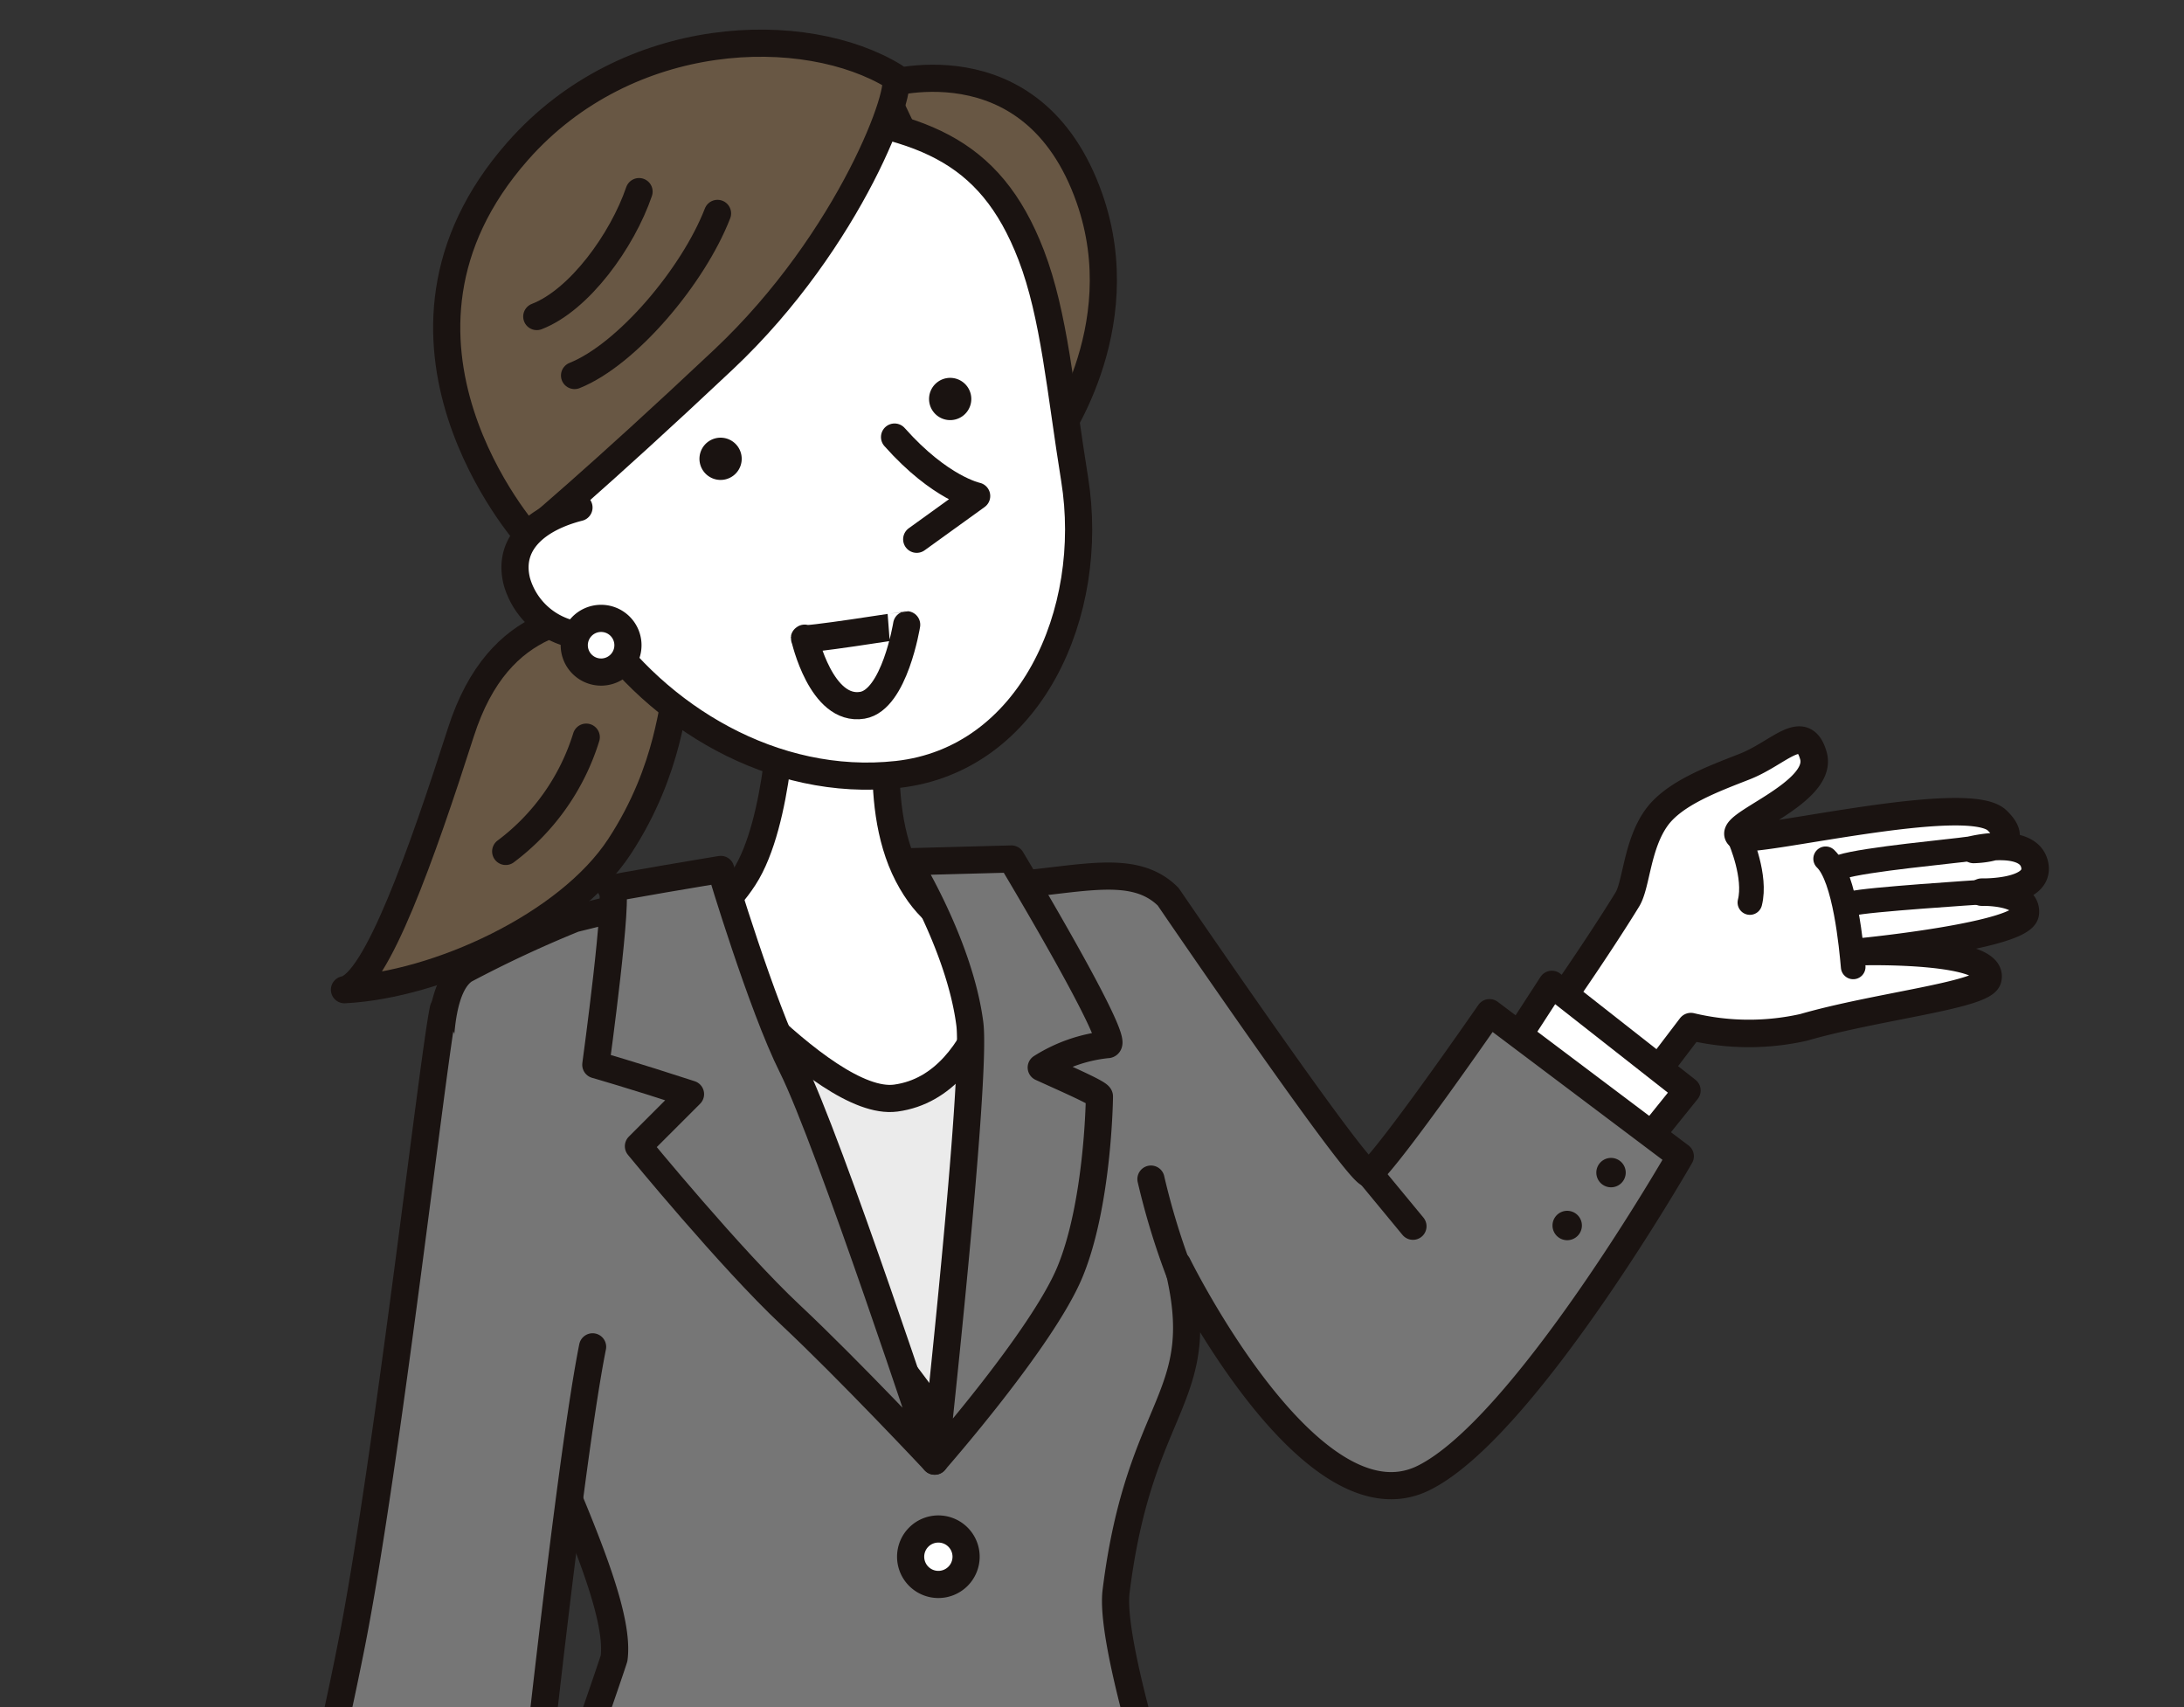
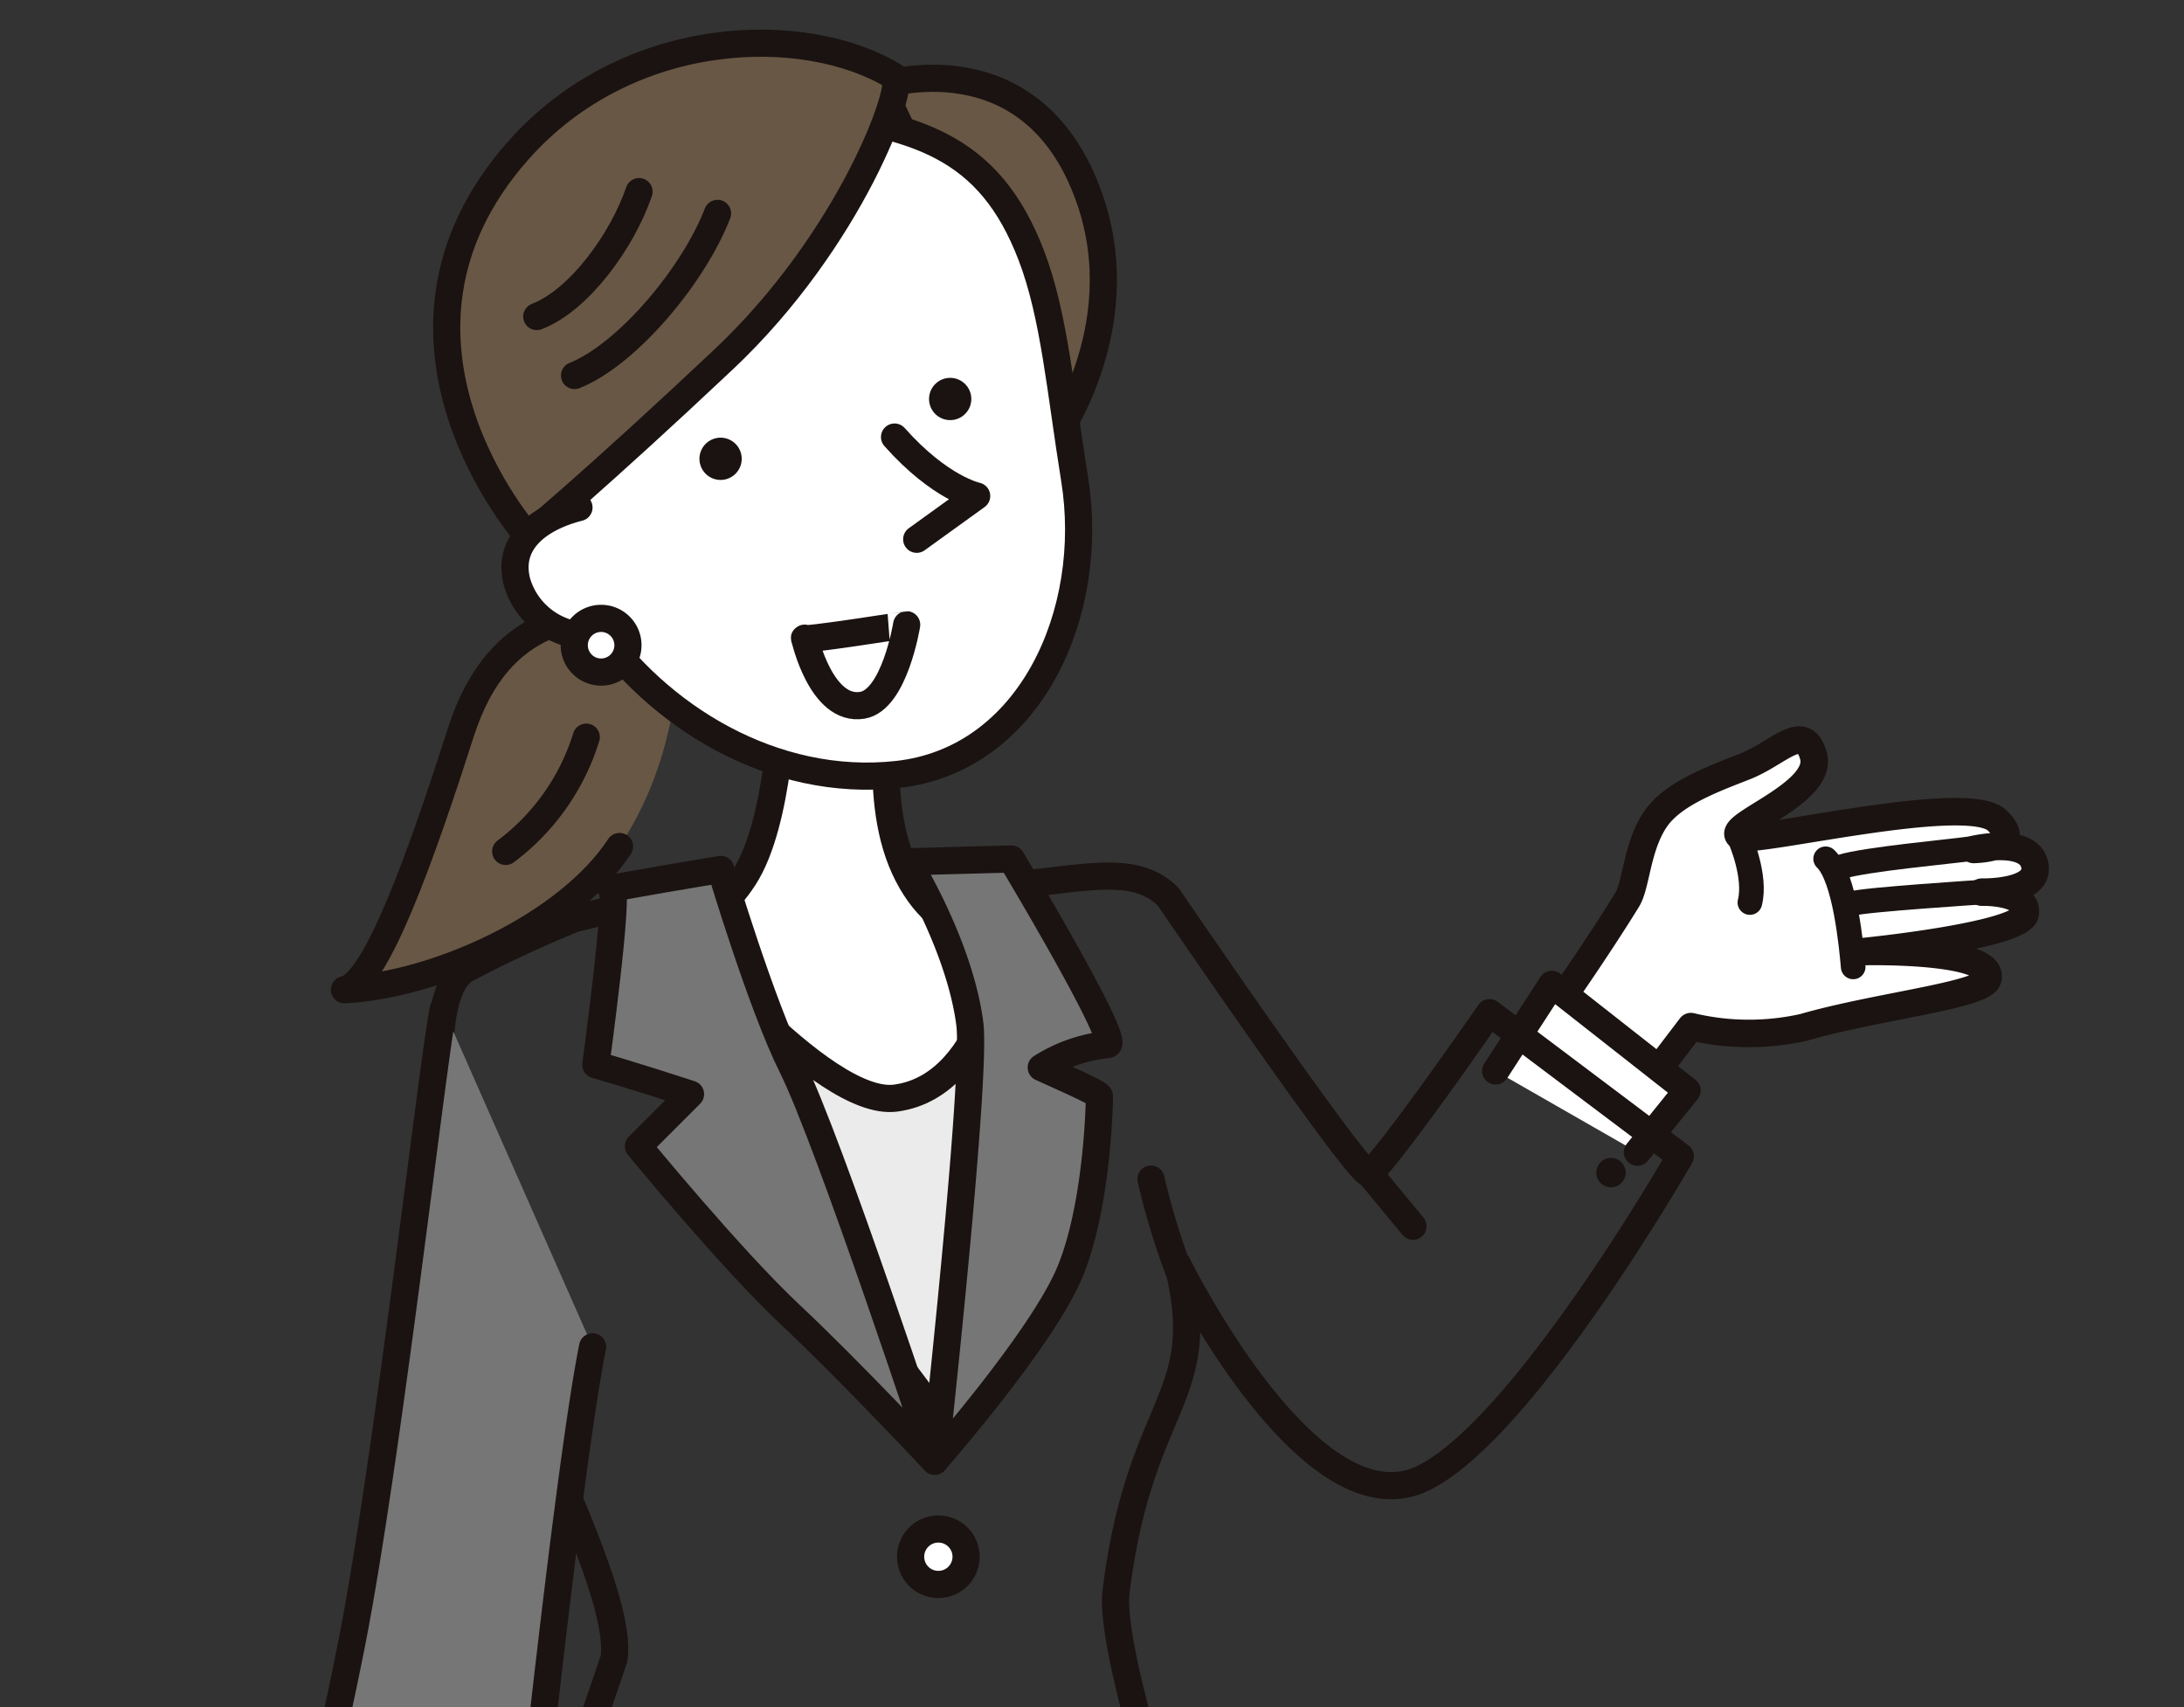
<svg xmlns="http://www.w3.org/2000/svg" width="165.408" height="129.304" viewBox="0 0 165.408 129.304">
  <rect x="0" y="0" width="165.408" height="129.304" fill="#333333" stroke="none" />
  <defs>
    <clipPath id="clip-path">
      <rect id="長方形_265" data-name="長方形 265" width="165.408" height="129.304" transform="translate(0 -0.001)" fill="none" />
    </clipPath>
  </defs>
  <g id="グループ_87" data-name="グループ 87" transform="translate(0 0.001)">
    <g id="グループ_86" data-name="グループ 86" clip-path="url(#clip-path)">
      <path id="パス_681" data-name="パス 681" d="M115.588,79.087c.82-.487,5.8-7.911,7.665-10.971.685-1.124.723-4.133,2.206-6.19,1.334-1.852,4.306-2.938,6.668-3.865,2.634-1.034,4.472-3.455,5.215-.827.827,2.926-7.067,5.4-5.517,6.149,1.088.522,17.162-3.418,19.422-1.254s-1.774,2.206-1.774,2.206,4.189-.993,4.629,1.176-4.02,2.056-4.02,2.056,3.493-.1,3.308,1.6-12.239,2.9-12.239,2.9,10.029-.247,9.393,2.083c-.337,1.234-8.4,2.054-13.949,3.66a18.893,18.893,0,0,1-8.533-.06l-4.762,6.26Z" fill="#fff" />
      <path id="パス_682" data-name="パス 682" d="M115.588,79.087c.82-.487,5.8-7.911,7.665-10.971.685-1.124.723-4.133,2.206-6.19,1.334-1.852,4.306-2.938,6.668-3.865,2.634-1.034,4.472-3.455,5.215-.827.827,2.926-7.067,5.4-5.517,6.149,1.088.522,17.162-3.418,19.422-1.254s-1.774,2.206-1.774,2.206,4.189-.993,4.629,1.176-4.02,2.056-4.02,2.056,3.493-.1,3.308,1.6-12.239,2.9-12.239,2.9,10.029-.247,9.393,2.083c-.337,1.234-8.4,2.054-13.949,3.66a18.893,18.893,0,0,1-8.533-.06l-4.762,6.26Z" fill="none" stroke="#1a1311" stroke-linecap="round" stroke-linejoin="round" stroke-width="2.082" />
      <path id="パス_683" data-name="パス 683" d="M138.267,65.04c1.479,1.408,1.957,6.737,2.087,8.19" fill="#fff" />
      <path id="パス_684" data-name="パス 684" d="M138.267,65.04c1.479,1.408,1.957,6.737,2.087,8.19" fill="none" stroke="#1a1311" stroke-linecap="round" stroke-linejoin="round" stroke-width="1.865" />
      <path id="パス_685" data-name="パス 685" d="M150.082,67.567s-8.889.572-9.784.859" fill="#fff" />
      <path id="パス_686" data-name="パス 686" d="M150.082,67.567s-8.889.572-9.784.859" fill="none" stroke="#1a1311" stroke-linecap="round" stroke-linejoin="round" stroke-width="1.865" />
      <path id="パス_687" data-name="パス 687" d="M149.094,64.294c-1.074.172-7.856.78-9.646,1.354" fill="#fff" />
      <path id="パス_688" data-name="パス 688" d="M149.094,64.294c-1.074.172-7.856.78-9.646,1.354" fill="none" stroke="#1a1311" stroke-linecap="round" stroke-linejoin="round" stroke-width="1.865" />
      <path id="パス_689" data-name="パス 689" d="M131.8,63.573s1.23,2.82.73,4.781" fill="#fff" />
      <path id="パス_690" data-name="パス 690" d="M131.8,63.573s1.23,2.82.73,4.781" fill="none" stroke="#1a1311" stroke-linecap="round" stroke-linejoin="round" stroke-width="1.865" />
      <path id="パス_691" data-name="パス 691" d="M48.508,46.118c-4.319.386-10.683.237-13.608,9.358s-6.4,19.009-8.812,19.481C33.1,74.6,43,70.093,46.921,64.109s3.931-11.235,4.445-11.793" fill="#685744" />
-       <path id="パス_692" data-name="パス 692" d="M48.508,46.118c-4.319.386-10.683.237-13.608,9.358s-6.4,19.009-8.812,19.481C33.1,74.6,43,70.093,46.921,64.109s3.931-11.235,4.445-11.793" fill="none" stroke="#1a1311" stroke-linecap="round" stroke-linejoin="round" stroke-width="2.057" />
+       <path id="パス_692" data-name="パス 692" d="M48.508,46.118c-4.319.386-10.683.237-13.608,9.358s-6.4,19.009-8.812,19.481C33.1,74.6,43,70.093,46.921,64.109" fill="none" stroke="#1a1311" stroke-linecap="round" stroke-linejoin="round" stroke-width="2.057" />
      <path id="パス_693" data-name="パス 693" d="M44.4,55.829A17.115,17.115,0,0,1,38.3,64.483" fill="#767676" />
      <path id="パス_694" data-name="パス 694" d="M44.4,55.829A17.115,17.115,0,0,1,38.3,64.483" fill="none" stroke="#1a1311" stroke-linecap="round" stroke-linejoin="round" stroke-width="2.057" />
      <path id="パス_695" data-name="パス 695" d="M113.275,81.113l4.258-6.566,10.241,8.042-3.762,4.676" fill="#fff" />
      <path id="パス_696" data-name="パス 696" d="M113.275,81.113l4.258-6.566,10.241,8.042-3.762,4.676" fill="none" stroke="#1a1311" stroke-linecap="round" stroke-linejoin="round" stroke-width="2.057" />
-       <path id="パス_697" data-name="パス 697" d="M46.507,125.59c-.163.63-6.992,20.256-6.992,20.256s11.9,4.92,29.643,4.347c8.63-.278,22.17-4.166,21.75-5.008s-6.984-19.776-6.381-24.649c1.8-14.556,7.239-14.556,4.664-24.763,0,0,10.019,20.373,18.6,16.176,7.654-3.742,19.468-24.38,19.468-24.38L112.811,76.694s-7.318,10.589-9.091,12.191c-.583.528-15.245-20.967-15.245-20.967-2.575-2.575-6.519-1.3-12.162-.858-2.711.212-3.38,1.725-4.733,1.184a14.713,14.713,0,0,0-7.455-1.555,70.986,70.986,0,0,0-9.026.732c-.5.068-.993.138-1.475.209l-.714.108c-4,.612-7.085,1.265-7.085,1.265l-2.336.577a89.308,89.308,0,0,0-8.29,3.871c-3.243,2.1-1.544,13.949-.572,17.838,3.148,12.592,12.643,28.53,11.88,34.3" fill="#767676" />
      <path id="パス_698" data-name="パス 698" d="M46.507,125.59c-.163.63-6.992,20.256-6.992,20.256s11.9,4.92,29.643,4.347c8.63-.278,22.17-4.166,21.75-5.008s-6.984-19.776-6.381-24.649c1.8-14.556,7.239-14.556,4.664-24.763,0,0,10.019,20.373,18.6,16.176,7.654-3.742,19.468-24.38,19.468-24.38L112.811,76.694s-7.318,10.589-9.091,12.191c-.583.528-15.245-20.967-15.245-20.967-2.575-2.575-6.519-1.3-12.162-.858-2.711.212-3.38,1.725-4.733,1.184a14.713,14.713,0,0,0-7.455-1.555,70.986,70.986,0,0,0-9.026.732c-.5.068-.993.138-1.475.209l-.714.108c-4,.612-7.085,1.265-7.085,1.265l-2.336.577a89.308,89.308,0,0,0-8.29,3.871c-3.243,2.1-1.544,13.949-.572,17.838C37.775,103.881,47.27,119.819,46.507,125.59Z" fill="none" stroke="#1a1311" stroke-linecap="round" stroke-linejoin="round" stroke-width="2.057" />
      <path id="パス_699" data-name="パス 699" d="M77.061,69.949s-28.011,2.559-27.17,2.279,20.894,39.438,20.894,39.438S81.5,91.771,80.18,86.811s-4.031-14.934-3.119-16.862" fill="#ebebeb" />
      <path id="パス_700" data-name="パス 700" d="M59.287,52.806s-.21,9.465-2.945,13.672-5.468,3.365-5.468,3.365,11.38,14.074,16.967,13.322c7.291-.982,8.413-12.621,8.413-12.621s-4.557,1.4-7.5-4.276S67.7,52.175,67.7,52.175" fill="#fff" />
      <path id="パス_701" data-name="パス 701" d="M59.287,52.806s-.21,9.465-2.945,13.672-5.468,3.365-5.468,3.365,11.38,14.074,16.967,13.322c7.291-.982,8.413-12.621,8.413-12.621s-4.557,1.4-7.5-4.276S67.7,52.175,67.7,52.175" fill="none" stroke="#1a1311" stroke-linecap="round" stroke-linejoin="round" stroke-width="2.057" />
      <path id="パス_702" data-name="パス 702" d="M54.239,69.844s4.978,22.927,9.816,28.606a127.444,127.444,0,0,1,7.993,10.377c6.1-14.3,1.92-39.632,1.752-39.614" fill="none" stroke="#1a1311" stroke-linecap="round" stroke-linejoin="round" stroke-width="2.057" />
      <path id="パス_703" data-name="パス 703" d="M45.124,80.641S46.947,67.32,46.316,67.32s8.273-1.473,8.273-1.473,3.085,10.307,5.4,14.934c2.792,5.584,10.8,29.883,10.8,29.883s-6.45-6.886-10.937-11.093-11.5-12.76-11.5-12.76l3.945-3.945c-4.44-1.449-7.17-2.225-7.17-2.225" fill="#767676" />
      <path id="パス_704" data-name="パス 704" d="M45.124,80.641S46.947,67.32,46.316,67.32s8.273-1.473,8.273-1.473,3.085,10.307,5.4,14.934c2.792,5.584,10.8,29.883,10.8,29.883s-6.45-6.886-10.937-11.093-11.5-12.76-11.5-12.76l3.945-3.945C47.854,81.417,45.124,80.641,45.124,80.641Z" fill="none" stroke="#1a1311" stroke-linecap="round" stroke-linejoin="round" stroke-width="2.057" />
      <path id="パス_705" data-name="パス 705" d="M73.45,77.536c-.771-5.96-4.7-12.27-4.7-12.27l7.847-.21s8.518,14.184,7.263,14.058a11.585,11.585,0,0,0-5,1.735c2.038.931,4.406,1.956,4.406,2.191,0,.421-.141,8.273-2.244,13.321s-10.236,14.3-10.236,14.3,3.2-29.012,2.664-33.128" fill="#767676" />
      <path id="パス_706" data-name="パス 706" d="M73.45,77.536c-.771-5.96-4.7-12.27-4.7-12.27l7.847-.21s8.518,14.184,7.263,14.058a11.585,11.585,0,0,0-5,1.735c2.038.931,4.406,1.956,4.406,2.191,0,.421-.141,8.273-2.244,13.321s-10.236,14.3-10.236,14.3S73.983,81.652,73.45,77.536Z" fill="none" stroke="#1a1311" stroke-linecap="round" stroke-linejoin="round" stroke-width="2.057" />
      <path id="パス_707" data-name="パス 707" d="M66.713,6.472S78.186,2.7,82.508,15C86.025,25.01,79.63,33.591,79.63,33.591Z" fill="#685744" />
      <path id="パス_708" data-name="パス 708" d="M66.713,6.472S78.186,2.7,82.508,15C86.025,25.01,79.63,33.591,79.63,33.591Z" fill="none" stroke="#1a1311" stroke-linecap="round" stroke-linejoin="round" stroke-width="2.057" />
      <path id="パス_709" data-name="パス 709" d="M78.1,19.323c1.75,4.554,2.212,10.3,3.287,16.957,1.634,10.127-3.368,21.27-13.439,22.376-9.376,1.031-18.176-4.4-22.992-11.528-3.215-4.761-6.38-14.561-5.711-21.1S49.693,7.341,59.609,8.342,74.936,11.1,78.1,19.323" fill="#fff" />
      <path id="パス_710" data-name="パス 710" d="M78.1,19.323c1.75,4.554,2.212,10.3,3.287,16.957,1.634,10.127-3.368,21.27-13.439,22.376-9.376,1.031-18.176-4.4-22.992-11.528-3.215-4.761-6.38-14.561-5.711-21.1S49.693,7.341,59.609,8.342,74.936,11.1,78.1,19.323Z" fill="none" stroke="#1a1311" stroke-linecap="round" stroke-linejoin="round" stroke-width="2.057" />
      <path id="パス_711" data-name="パス 711" d="M67.744,5.8c.914.561-3.287,12.326-12.937,21.418S39.977,40.6,39.977,40.6s-13.3-14.94-.767-29.157C47.543,1.985,61.007,1.66,67.744,5.8" fill="#685744" />
      <path id="パス_712" data-name="パス 712" d="M67.744,5.8c.914.561-3.287,12.326-12.937,21.418S39.977,40.6,39.977,40.6s-13.3-14.94-.767-29.157C47.543,1.985,61.007,1.66,67.744,5.8Z" fill="none" stroke="#1a1311" stroke-linecap="round" stroke-linejoin="round" stroke-width="2.057" />
      <path id="パス_713" data-name="パス 713" d="M52.989,34.531a1.6,1.6,0,1,0,1.8-1.369,1.6,1.6,0,0,0-1.8,1.369" fill="#1a1311" />
      <path id="パス_714" data-name="パス 714" d="M70.378,30a1.6,1.6,0,1,0,1.795-1.369A1.6,1.6,0,0,0,70.378,30" fill="#1a1311" />
      <path id="パス_715" data-name="パス 715" d="M54.343,16.161c-1.839,4.748-6.872,10.7-10.829,12.278" fill="none" stroke="#1a1311" stroke-linecap="round" stroke-linejoin="round" stroke-width="2.057" />
      <path id="パス_716" data-name="パス 716" d="M48.4,14.511c-1.27,3.716-4.518,8.22-7.747,9.462" fill="none" stroke="#1a1311" stroke-linecap="round" stroke-linejoin="round" stroke-width="2.057" />
      <path id="パス_717" data-name="パス 717" d="M67.75,33.1c3.469,3.907,6.219,4.466,6.219,4.466l-4.542,3.276" fill="#fff" />
      <path id="パス_718" data-name="パス 718" d="M67.75,33.1c3.469,3.907,6.219,4.466,6.219,4.466l-4.542,3.276" fill="none" stroke="#1a1311" stroke-linecap="round" stroke-linejoin="round" stroke-width="2.057" />
      <path id="パス_719" data-name="パス 719" d="M60.942,48.331s1.252,5.6,4.371,5.083c2.44-.407,3.355-6.1,3.355-6.1s-8.28,1.3-7.726,1.017" fill="#fff" />
      <path id="パス_720" data-name="パス 720" d="M60.942,48.331s1.252,5.6,4.371,5.083c2.44-.407,3.355-6.1,3.355-6.1S60.388,48.618,60.942,48.331Z" fill="none" stroke="#1a1311" stroke-linecap="round" stroke-linejoin="round" stroke-width="2.057" />
      <path id="パス_721" data-name="パス 721" d="M43.849,38.436c-3.122.8-5.457,2.664-4.7,5.617a5.684,5.684,0,0,0,7.029,3.89" fill="#fff" />
      <path id="パス_722" data-name="パス 722" d="M43.849,38.436c-3.122.8-5.457,2.664-4.7,5.617a5.684,5.684,0,0,0,7.029,3.89" fill="none" stroke="#1a1311" stroke-linecap="round" stroke-linejoin="round" stroke-width="2.057" />
      <path id="パス_723" data-name="パス 723" d="M43.493,48.92a2.033,2.033,0,1,0,1.979-2.086,2.033,2.033,0,0,0-1.979,2.086" fill="#fff" />
      <path id="パス_724" data-name="パス 724" d="M43.493,48.92a2.033,2.033,0,1,0,1.979-2.086A2.033,2.033,0,0,0,43.493,48.92Z" fill="none" stroke="#1a1311" stroke-linecap="round" stroke-linejoin="round" stroke-width="2.057" />
      <line id="線_13" data-name="線 13" x2="3.292" y2="3.987" transform="translate(103.72 88.885)" fill="#767676" />
      <line id="線_14" data-name="線 14" x2="3.292" y2="3.987" transform="translate(103.72 88.885)" fill="none" stroke="#1a1311" stroke-linecap="round" stroke-linejoin="round" stroke-width="2.057" />
      <path id="パス_725" data-name="パス 725" d="M120.9,88.809a1.113,1.113,0,1,0,1.113-1.113,1.113,1.113,0,0,0-1.113,1.113" fill="#1a1311" />
-       <path id="パス_726" data-name="パス 726" d="M117.581,92.815a1.113,1.113,0,1,0,1.113-1.113,1.113,1.113,0,0,0-1.113,1.113" fill="#1a1311" />
      <path id="パス_727" data-name="パス 727" d="M68.968,117.9a2.1,2.1,0,1,0,2.1-2.1,2.1,2.1,0,0,0-2.1,2.1" fill="#fff" />
      <path id="パス_728" data-name="パス 728" d="M68.968,117.9a2.1,2.1,0,1,0,2.1-2.1A2.1,2.1,0,0,0,68.968,117.9Z" fill="none" stroke="#1a1311" stroke-linecap="round" stroke-linejoin="round" stroke-width="2.057" />
      <path id="パス_729" data-name="パス 729" d="M33.578,76.408c-.746,3.4-4.266,34.556-6.964,48.173s-5.723,23.466-5.723,23.466a14.415,14.415,0,0,0,8.967,4.006,29.519,29.519,0,0,0,8.967-.763s3.959-38.8,6.056-49.285" fill="#767676" />
      <path id="パス_730" data-name="パス 730" d="M33.578,76.408c-.746,3.4-4.266,34.556-6.964,48.173s-5.723,23.466-5.723,23.466a14.415,14.415,0,0,0,8.967,4.006,29.519,29.519,0,0,0,8.967-.763s3.959-38.8,6.056-49.285" fill="none" stroke="#1a1311" stroke-linecap="round" stroke-linejoin="round" stroke-width="2.057" />
      <path id="パス_731" data-name="パス 731" d="M89.3,96.313A54.84,54.84,0,0,1,87.169,89.3" fill="#767676" />
      <path id="パス_732" data-name="パス 732" d="M89.3,96.313A54.84,54.84,0,0,1,87.169,89.3" fill="none" stroke="#1a1311" stroke-linecap="round" stroke-linejoin="round" stroke-width="2.057" />
    </g>
  </g>
</svg>